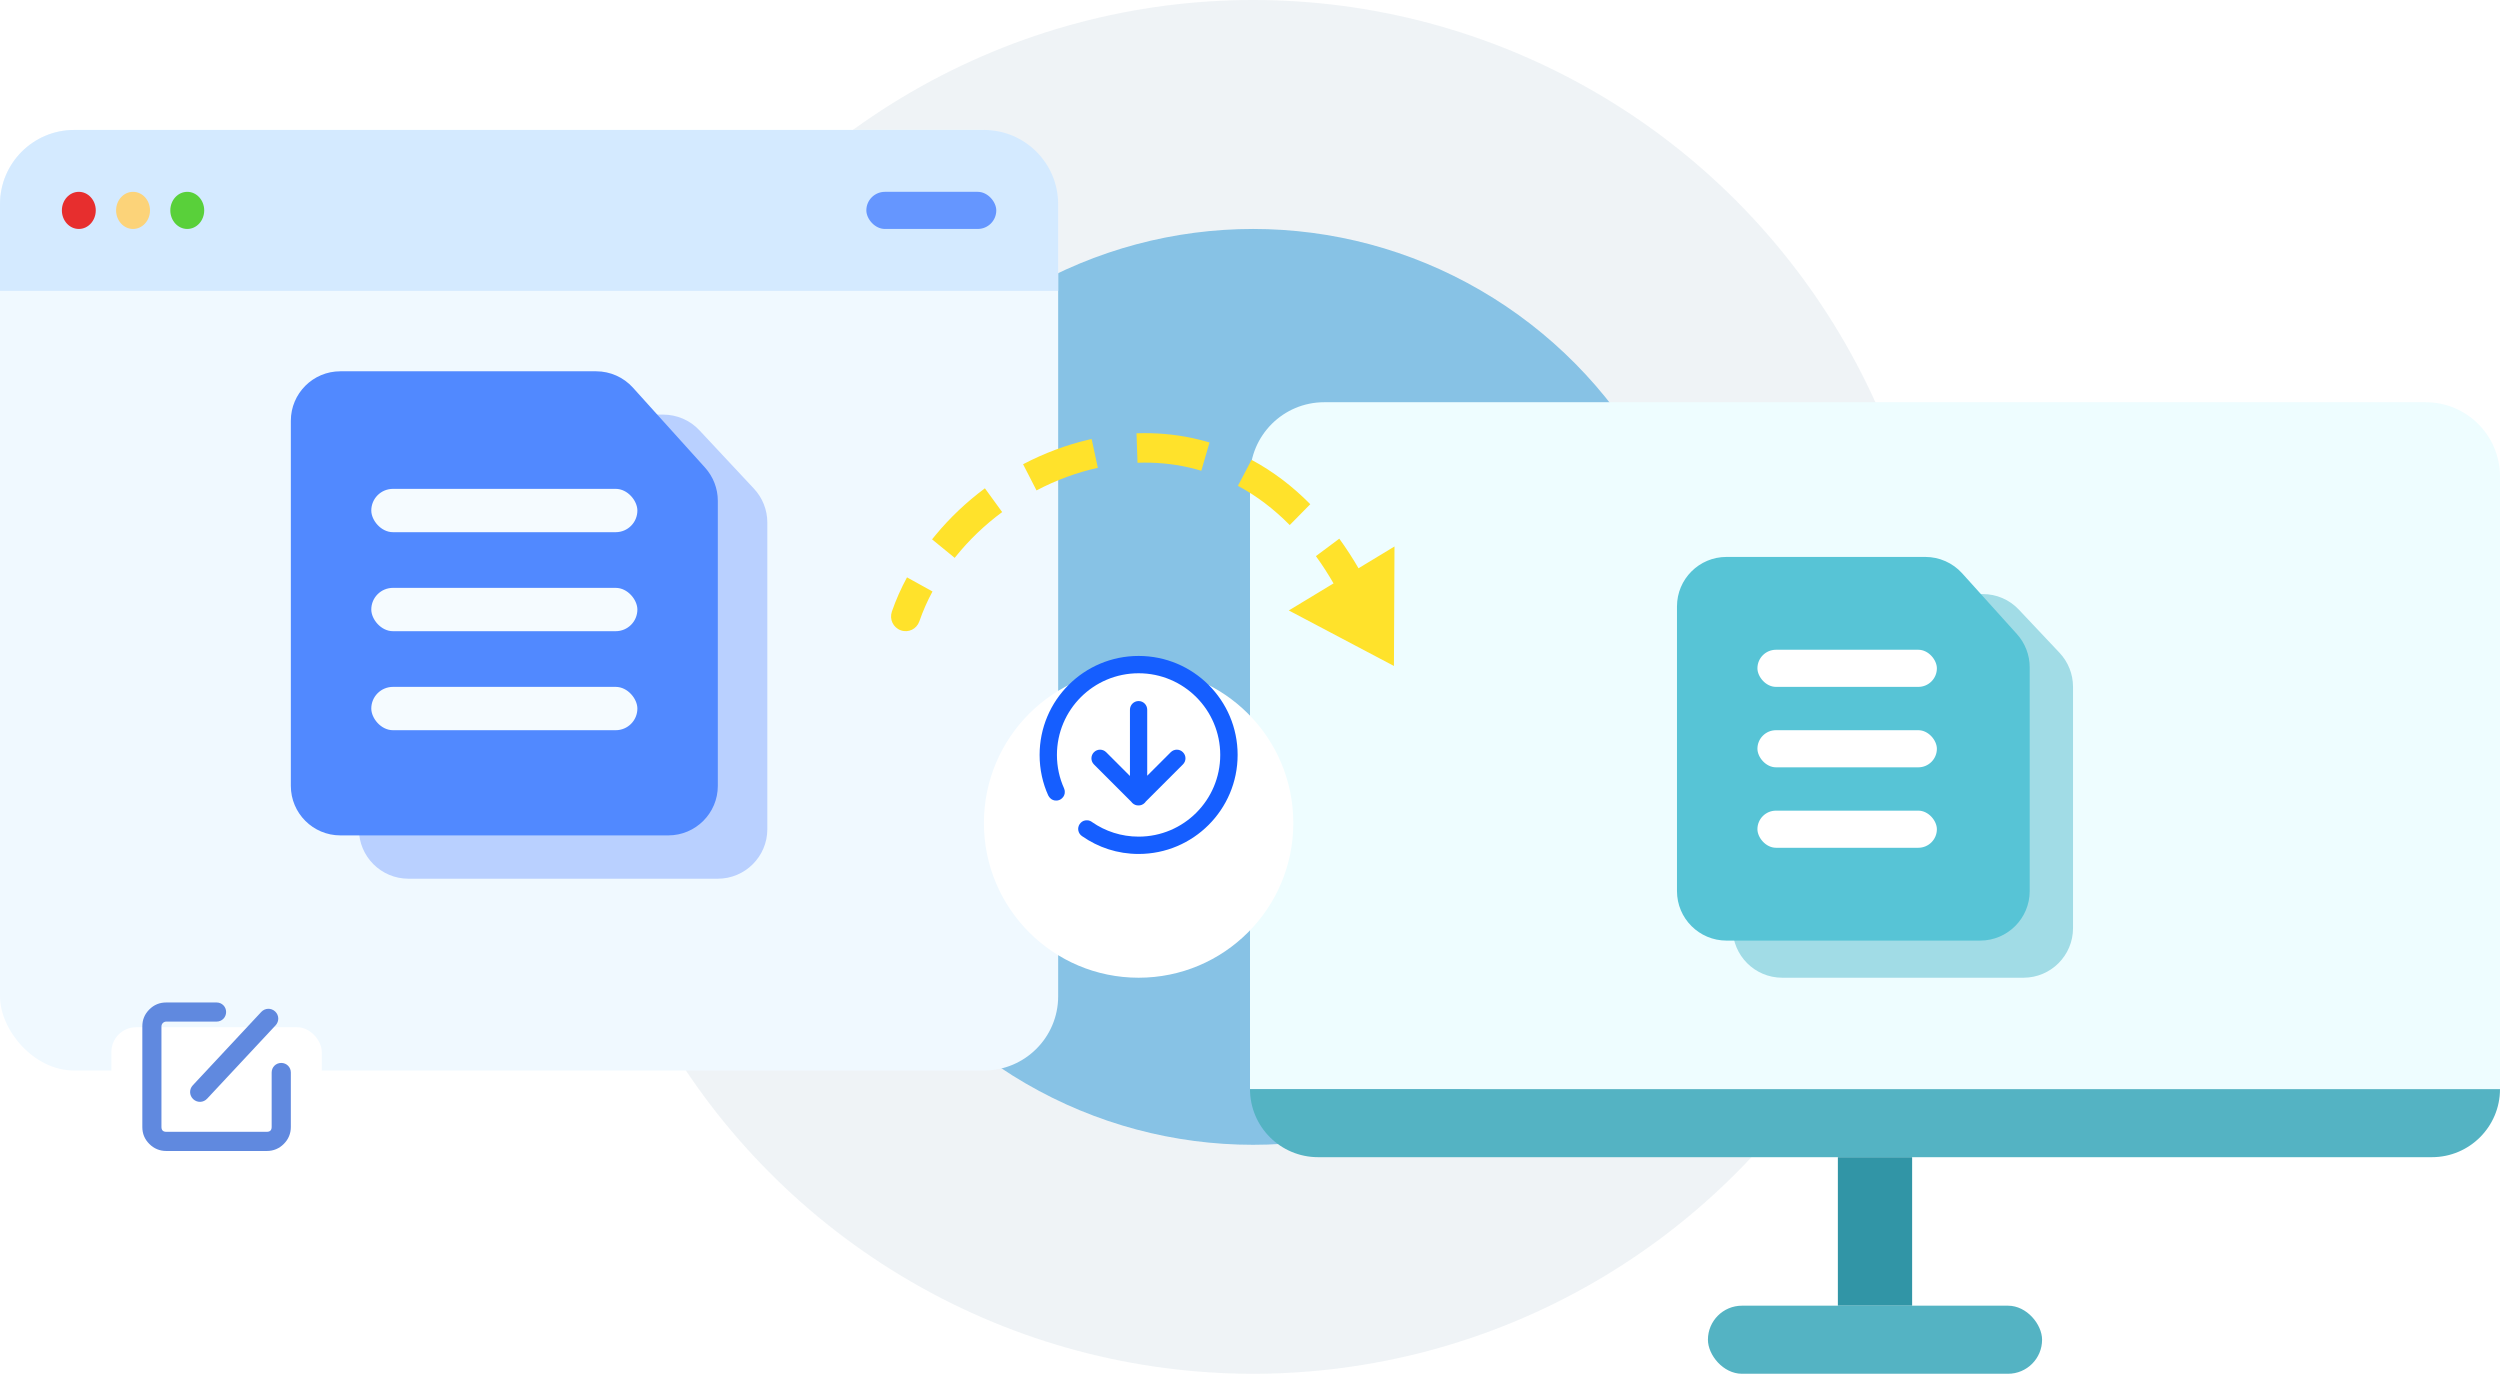
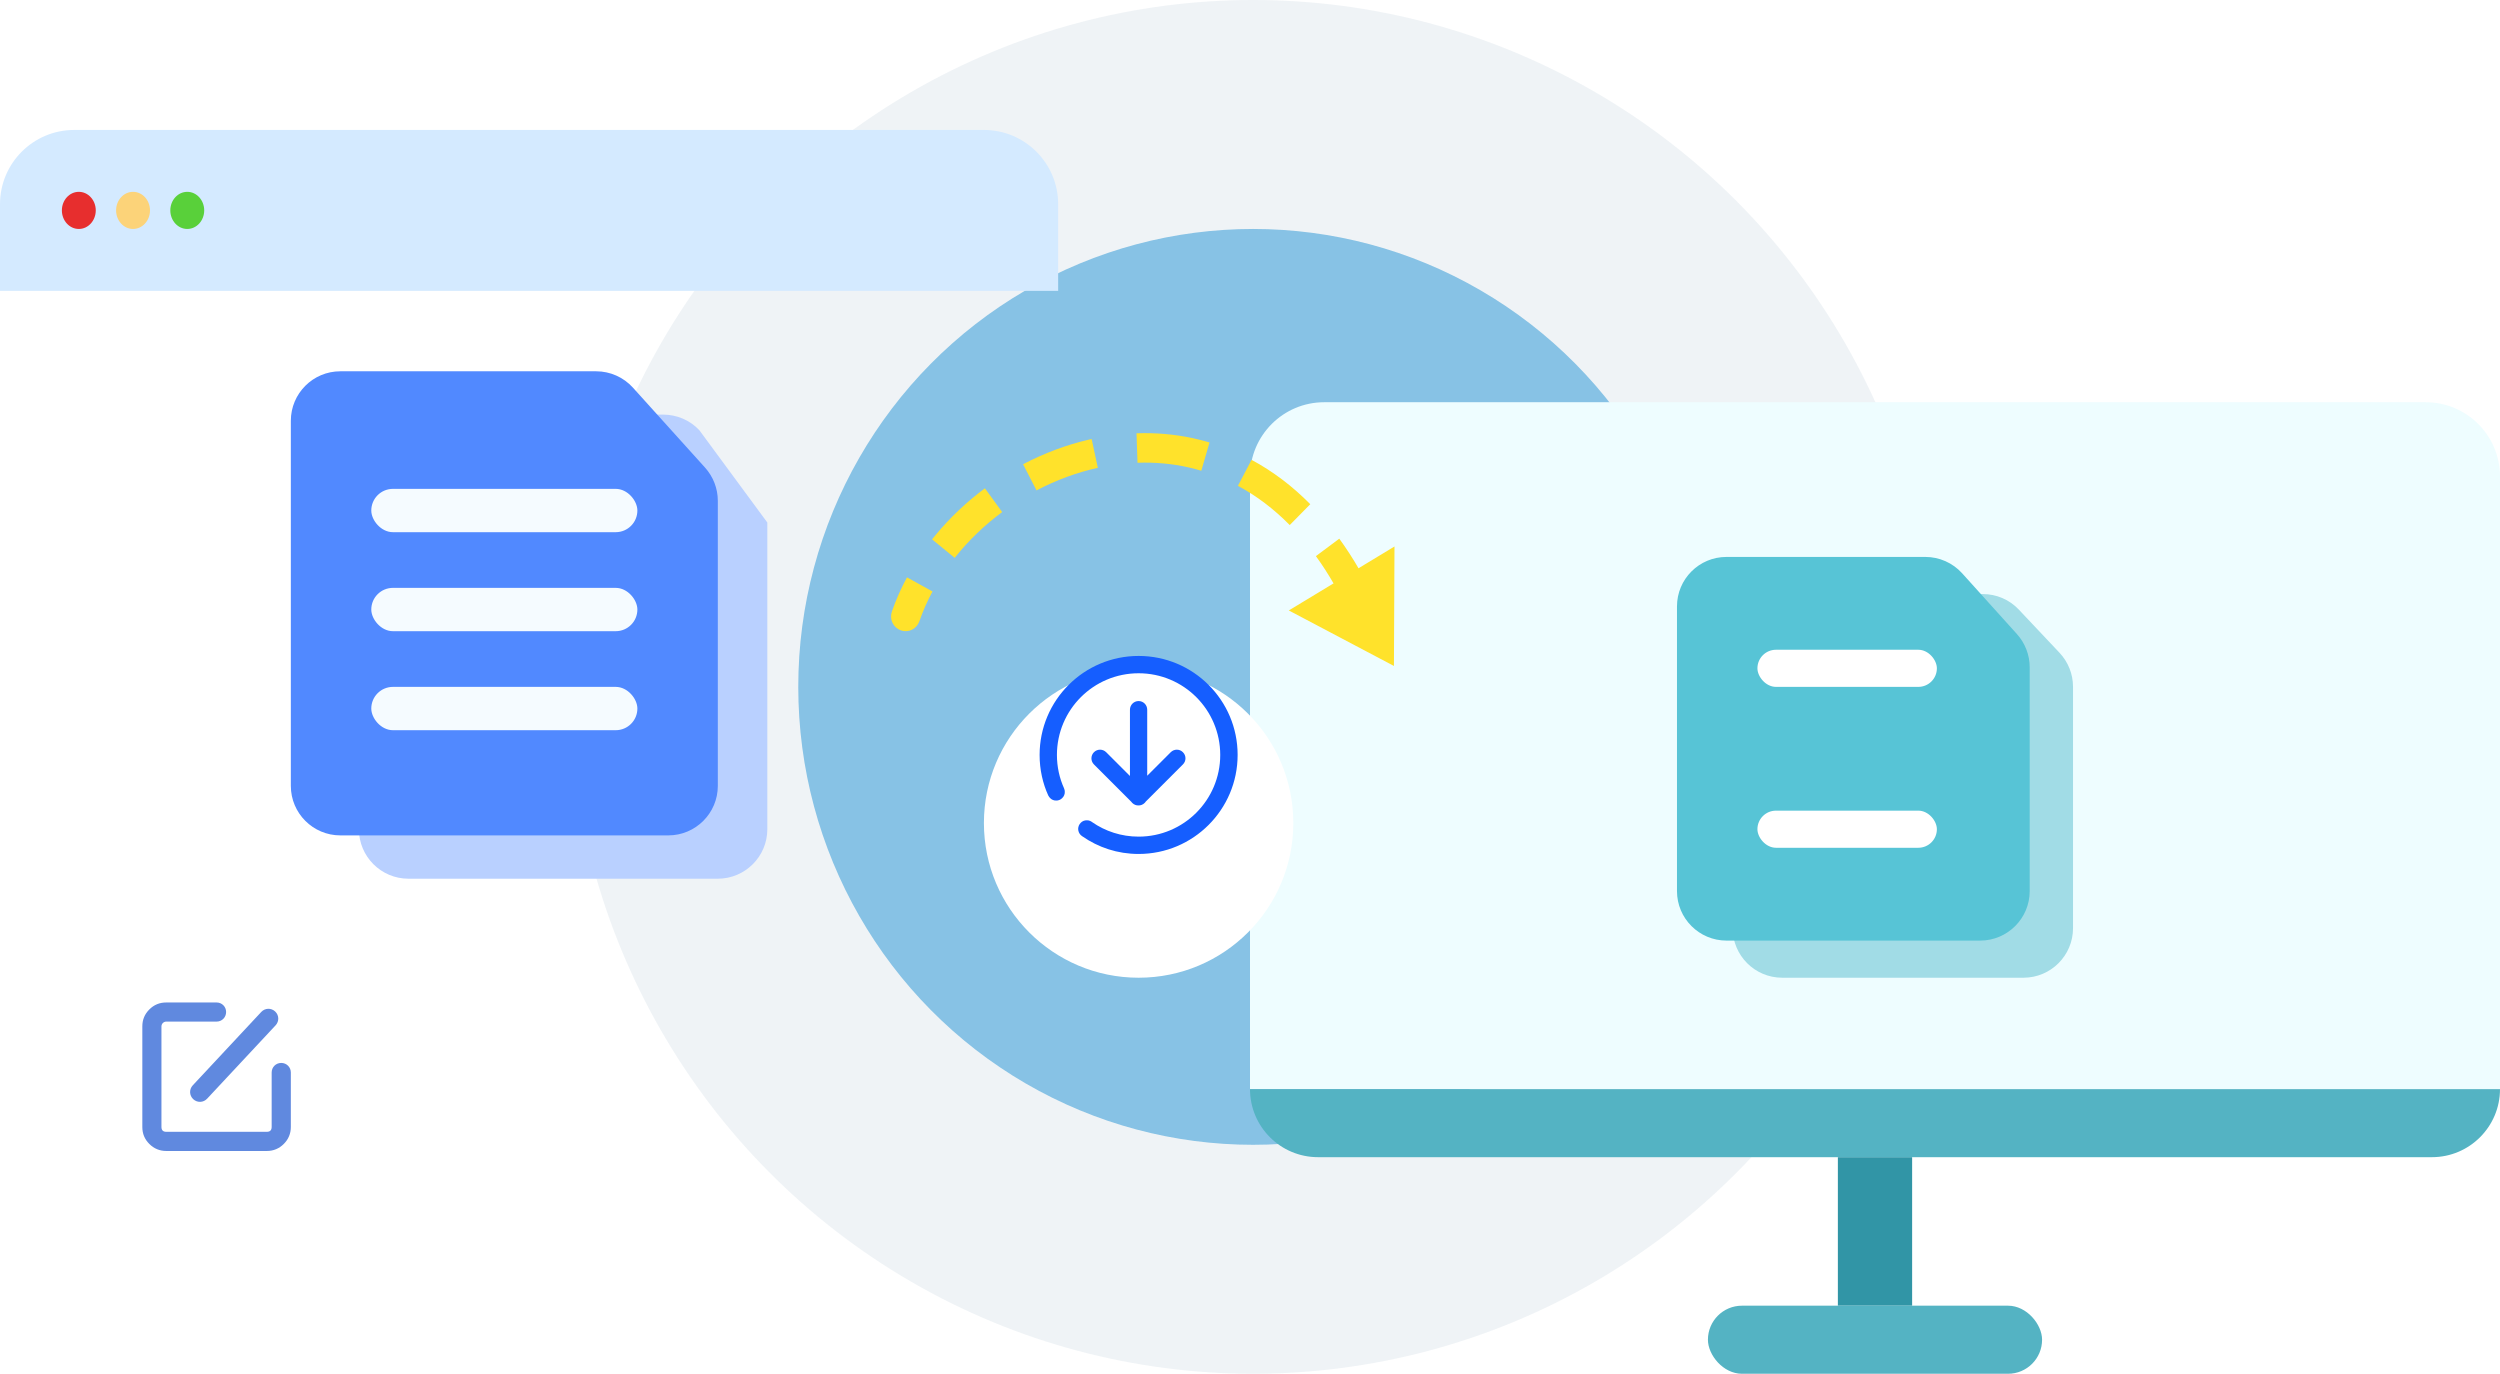
<svg xmlns="http://www.w3.org/2000/svg" width="404" height="222" viewBox="0 0 404 222" fill="none">
  <desc>
			Created with Pixso.
	</desc>
  <defs>
    <filter id="filter_287_169_dd" x="9" y="156" width="52" height="53" filterUnits="userSpaceOnUse" color-interpolation-filters="sRGB">
      <feFlood flood-opacity="0" result="BackgroundImageFix" />
      <feColorMatrix in="SourceAlpha" type="matrix" values="0 0 0 0 0 0 0 0 0 0 0 0 0 0 0 0 0 0 127 0" result="hardAlpha" />
      <feMorphology radius="-3" in="" result="BackgroundImageFix" />
      <feOffset dx="0" dy="10" />
      <feGaussianBlur stdDeviation="4" />
      <feComposite in2="hardAlpha" operator="out" k2="-1" k3="1" />
      <feColorMatrix type="matrix" values="0 0 0 0 0.18 0 0 0 0 0.396 0 0 0 0 0.859 0 0 0 0.26 0" />
      <feBlend mode="normal" in2="BackgroundImageFix" result="effect_dropShadow_1" />
      <feBlend mode="normal" in="SourceGraphic" in2="effect_dropShadow_1" result="shape" />
    </filter>
    <filter id="filter_287_174_dd" x="151" y="97" width="66" height="69" filterUnits="userSpaceOnUse" color-interpolation-filters="sRGB">
      <feFlood flood-opacity="0" result="BackgroundImageFix" />
      <feColorMatrix in="SourceAlpha" type="matrix" values="0 0 0 0 0 0 0 0 0 0 0 0 0 0 0 0 0 0 127 0" result="hardAlpha" />
      <feMorphology radius="-6" in="" result="BackgroundImageFix" />
      <feOffset dx="0" dy="11" />
      <feGaussianBlur stdDeviation="4.667" />
      <feComposite in2="hardAlpha" operator="out" k2="-1" k3="1" />
      <feColorMatrix type="matrix" values="0 0 0 0 0.082 0 0 0 0 0.369 0 0 0 0 1 0 0 0 0.49 0" />
      <feBlend mode="normal" in2="BackgroundImageFix" result="effect_dropShadow_1" />
      <feBlend mode="normal" in="SourceGraphic" in2="effect_dropShadow_1" result="shape" />
    </filter>
  </defs>
  <ellipse id="椭圆 52" cx="202.5" cy="111" rx="110.5" ry="111" fill="#064C75" fill-opacity="0.063" />
  <ellipse id="椭圆 52" cx="202.5" cy="111" rx="73.5" ry="74" fill="#65B2E0" fill-opacity="0.747" />
-   <rect id="矩形 318" y="21" rx="12" width="171" height="152" fill="#F0F9FF" fill-opacity="1" />
  <path id="矩形 292" d="M12 21L159 21C165.62 21 171 26.37 171 33L171 47L0 47L0 33C0 26.37 5.37 21 12 21Z" fill="#D4EAFF" fill-opacity="1" fill-rule="evenodd" />
-   <rect id="矩形 295" x="140" y="31" rx="3" width="21" height="6" fill="#6596FF" fill-opacity="1" />
  <ellipse id="椭圆 40" rx="2.738" ry="3" transform="matrix(-1 0 0 1 21.5 34)" fill="#FCD379" fill-opacity="1" />
  <ellipse id="椭圆 41" rx="2.738" ry="3" transform="matrix(-1 0 0 1 12.738 34)" fill="#E72E2E" fill-opacity="1" />
  <ellipse id="椭圆 42" cx="30.262" cy="34" rx="2.738" ry="3" fill="#59D03A" fill-opacity="1" />
  <rect id="矩形 319" x="297" y="187" width="12" height="24" fill="#3195A6" fill-opacity="1" />
  <rect id="矩形 320" x="276" y="211" rx="5.5" width="54" height="11" fill="#54B3C3" fill-opacity="1" />
  <path id="矩形 319" d="M214 65L392 65C398.62 65 404 70.37 404 77L404 176L202 176L202 77C202 70.37 207.37 65 214 65Z" fill="#EEFDFF" fill-opacity="1" fill-rule="evenodd" />
  <path id="矩形 319" d="M202 176L404 176C404 182.07 399.07 187 393 187L213 187C206.92 187 202 182.07 202 176Z" fill="#54B3C3" fill-opacity="1" fill-rule="evenodd" />
-   <path id="矩形 322" d="M66 142L116 142C120.41 142 124 138.41 124 134L124 84.44C124 82.41 123.23 80.46 121.84 78.97L113.02 69.53C111.51 67.91 109.39 67 107.17 67L66 67C61.58 67 58 70.58 58 75L58 134C58 138.41 61.58 142 66 142Z" fill="#B9D0FF" fill-opacity="1" fill-rule="evenodd" />
+   <path id="矩形 322" d="M66 142L116 142C120.41 142 124 138.41 124 134L124 84.44L113.02 69.53C111.51 67.91 109.39 67 107.17 67L66 67C61.58 67 58 70.58 58 75L58 134C58 138.41 61.58 142 66 142Z" fill="#B9D0FF" fill-opacity="1" fill-rule="evenodd" />
  <path id="矩形 327" d="M288 158L327 158C331.41 158 335 154.41 335 150L335 110.98C335 108.94 334.22 106.98 332.82 105.49L326.24 98.51C324.73 96.9 322.62 96 320.42 96L288 96C283.58 96 280 99.58 280 104L280 150C280 154.41 283.58 158 288 158Z" fill="#A1DCE6" fill-opacity="1" fill-rule="evenodd" />
  <path id="矩形 321" d="M55 135L108 135C112.41 135 116 131.41 116 127L116 80.93C116 78.95 115.26 77.04 113.94 75.57L102.28 62.64C100.76 60.96 98.6 60 96.34 60L55 60C50.58 60 47 63.58 47 68L47 127C47 131.41 50.58 135 55 135Z" fill="#5189FF" fill-opacity="1" fill-rule="evenodd" />
  <path id="矩形 328" d="M279 152L320 152C324.41 152 328 148.41 328 144L328 107.83C328 105.85 327.26 103.94 325.94 102.47L317.08 92.64C315.56 90.96 313.4 90 311.14 90L279 90C274.58 90 271 93.58 271 98L271 144C271 148.41 274.58 152 279 152Z" fill="#57C4D6" fill-opacity="1" fill-rule="evenodd" />
  <rect id="矩形 323" x="60" y="79" rx="3.5" width="43" height="7" fill="#F5FBFF" fill-opacity="1" />
  <rect id="矩形 324" x="60" y="95" rx="3.5" width="43" height="7" fill="#F5FBFF" fill-opacity="1" />
  <rect id="矩形 325" x="60" y="111" rx="3.5" width="43" height="7" fill="#F5FBFF" fill-opacity="1" />
  <g filter="url(#filter_287_169_dd)">
    <rect id="矩形 326" x="18" y="156" rx="4" width="34" height="34" fill="#FFFFFF" fill-opacity="1" />
  </g>
  <path id="矩形 326 (边框)" d="M47 182.12L47 173.32C47 172.45 46.31 171.77 45.45 171.77C44.58 171.77 43.9 172.45 43.9 173.32L43.9 182.12C43.9 182.38 43.83 182.58 43.7 182.71C43.58 182.83 43.38 182.9 43.12 182.9L26.87 182.9C26.61 182.9 26.41 182.83 26.29 182.71C26.16 182.58 26.09 182.38 26.09 182.12L26.09 165.87C26.09 165.76 26.11 165.66 26.15 165.57C26.19 165.48 26.24 165.39 26.32 165.32C26.39 165.24 26.48 165.19 26.57 165.15C26.66 165.11 26.76 165.09 26.87 165.09L35 165.09C35.86 165.09 36.54 164.41 36.54 163.54C36.54 162.68 35.86 162 35 162L26.87 162C26.33 162 25.84 162.09 25.38 162.28C24.92 162.47 24.51 162.75 24.13 163.13C23.75 163.51 23.47 163.92 23.28 164.38C23.09 164.84 23 165.33 23 165.87L23 182.12C23 182.66 23.09 183.15 23.28 183.61C23.47 184.07 23.75 184.48 24.13 184.86C24.51 185.24 24.92 185.52 25.38 185.71C25.84 185.9 26.33 186 26.87 186L43.12 186C43.66 186 44.15 185.9 44.61 185.71C45.07 185.52 45.48 185.24 45.86 184.86C46.24 184.48 46.52 184.07 46.71 183.61C46.9 183.15 47 182.66 47 182.12Z" fill="#6089DF" fill-opacity="1" fill-rule="evenodd" />
  <path id="直线 1 (边框)" d="M44.54 165.69L33.47 177.55C32.86 178.2 31.88 178.23 31.23 177.63C30.58 177.02 30.55 176.04 31.15 175.39L42.22 163.53C42.83 162.88 43.81 162.85 44.46 163.45C45.11 164.06 45.14 165.04 44.54 165.69Z" fill="#6089DF" fill-opacity="1" fill-rule="evenodd" />
  <path id="矢量 327 (边框)" d="M192.72 70.8C189.78 70.17 186.76 69.91 183.66 70.02L183.82 74.78C186.66 74.68 189.43 74.93 192.12 75.54C192.79 75.7 193.47 75.87 194.13 76.07L195.46 71.5C194.55 71.23 193.64 71 192.72 70.8ZM175.89 71.06C172.27 71.91 168.75 73.23 165.33 75.02L167.5 79.25C170.7 77.57 174.01 76.35 177.41 75.6L176.41 70.95C176.24 70.98 176.07 71.02 175.89 71.06ZM211.74 81.48C208.84 78.54 205.67 76.15 202.25 74.31L200.05 78.51C203.06 80.13 205.85 82.24 208.42 84.85L211.74 81.48ZM151.2 86.45C151 86.69 150.81 86.92 150.62 87.16L154.28 90.15C154.35 90.06 154.42 89.98 154.48 89.9C156.63 87.23 159.12 84.85 161.95 82.75L159.16 78.91C156.17 81.14 153.52 83.65 151.2 86.45ZM219.67 92.06C218.65 90.29 217.57 88.62 216.43 87.05L212.65 89.87C213.69 91.3 214.67 92.83 215.61 94.46C216.27 95.61 217.68 95.99 218.82 95.32C219.96 94.65 220.33 93.21 219.67 92.06ZM146.57 93.3C145.6 95.1 144.78 96.94 144.13 98.82C143.7 100.08 144.33 101.41 145.57 101.86C146.81 102.3 148.13 101.66 148.57 100.4C149.14 98.76 149.84 97.16 150.69 95.58L146.57 93.3Z" fill="#FFE22B" fill-opacity="1" fill-rule="evenodd" />
  <path id="多边形 2" d="M225.26 107.62L225.35 88.31L208.27 98.65L225.26 107.62Z" fill="#FFE22B" fill-opacity="1" fill-rule="evenodd" />
  <g filter="url(#filter_287_174_dd)">
    <circle id="椭圆 53" cx="184" cy="122" r="25" fill="#FFFFFF" fill-opacity="1" />
  </g>
  <path id="矢量 328" d="M184 106C175.16 106 168 113.16 168 122C168 124.35 168.5 126.59 169.42 128.6L169.43 128.59C169.45 128.65 169.48 128.7 169.52 128.75C169.57 128.83 169.63 128.9 169.69 128.96C169.76 129.03 169.83 129.09 169.9 129.14C169.98 129.19 170.06 129.23 170.14 129.27C170.23 129.3 170.32 129.33 170.41 129.35C170.5 129.36 170.59 129.37 170.68 129.37C170.77 129.37 170.86 129.36 170.95 129.35C171.04 129.33 171.13 129.3 171.21 129.27C171.3 129.23 171.38 129.19 171.45 129.14C171.53 129.09 171.6 129.03 171.66 128.96C171.73 128.9 171.79 128.83 171.84 128.75C171.89 128.68 171.93 128.6 171.97 128.51C172 128.43 172.03 128.34 172.05 128.25C172.06 128.16 172.07 128.07 172.07 127.98C172.07 127.89 172.06 127.8 172.05 127.71C172.03 127.62 172 127.53 171.97 127.45C171.96 127.43 171.95 127.41 171.94 127.39L171.95 127.39C171.21 125.75 170.8 123.92 170.8 122C170.8 114.71 176.7 108.8 184 108.8C191.29 108.8 197.19 114.71 197.19 122C197.19 129.29 191.28 135.2 184 135.2C181.2 135.2 178.61 134.33 176.48 132.85L176.48 132.85C176.46 132.83 176.43 132.81 176.4 132.79C176.33 132.74 176.25 132.7 176.16 132.66C176.08 132.63 175.99 132.6 175.9 132.58C175.81 132.57 175.72 132.56 175.63 132.56C175.54 132.56 175.45 132.57 175.36 132.58C175.27 132.6 175.18 132.63 175.09 132.66C175.01 132.7 174.93 132.74 174.85 132.79C174.78 132.84 174.71 132.9 174.64 132.97C174.58 133.03 174.52 133.1 174.47 133.18C174.42 133.25 174.37 133.33 174.34 133.42C174.3 133.5 174.28 133.59 174.26 133.68C174.24 133.77 174.23 133.86 174.23 133.95C174.23 134.04 174.24 134.13 174.26 134.22C174.28 134.31 174.3 134.4 174.34 134.49C174.37 134.57 174.42 134.65 174.47 134.73C174.52 134.8 174.58 134.87 174.64 134.94C174.71 135 174.78 135.06 174.85 135.11C174.87 135.12 174.88 135.13 174.89 135.14C177.49 136.95 180.6 138 184 138C192.83 138 200 130.83 200 121.99C200 113.15 192.83 106 184 106ZM185.39 114.69C185.39 113.92 184.77 113.29 184 113.29C183.22 113.29 182.6 113.92 182.6 114.69L182.6 125.4L178.76 121.56C178.21 121.01 177.33 121.01 176.78 121.56C176.24 122.1 176.24 122.99 176.78 123.53L182.8 129.55C182.85 129.63 182.91 129.69 182.97 129.75C183.25 130.03 183.61 130.17 183.97 130.16C184.34 130.17 184.7 130.03 184.98 129.75C185.04 129.69 185.1 129.63 185.14 129.55L191.16 123.53C191.71 122.99 191.71 122.1 191.16 121.56C190.62 121.01 189.74 121.01 189.19 121.56L185.39 125.36L185.39 114.69Z" fill="#155EFF" fill-opacity="1" fill-rule="evenodd" />
  <rect id="矩形 329" x="284" y="105" rx="3" width="29" height="6" fill="#FFFFFF" fill-opacity="1" />
-   <rect id="矩形 330" x="284" y="118" rx="3" width="29" height="6" fill="#FFFFFF" fill-opacity="1" />
  <rect id="矩形 331" x="284" y="131" rx="3" width="29" height="6" fill="#FFFFFF" fill-opacity="1" />
</svg>